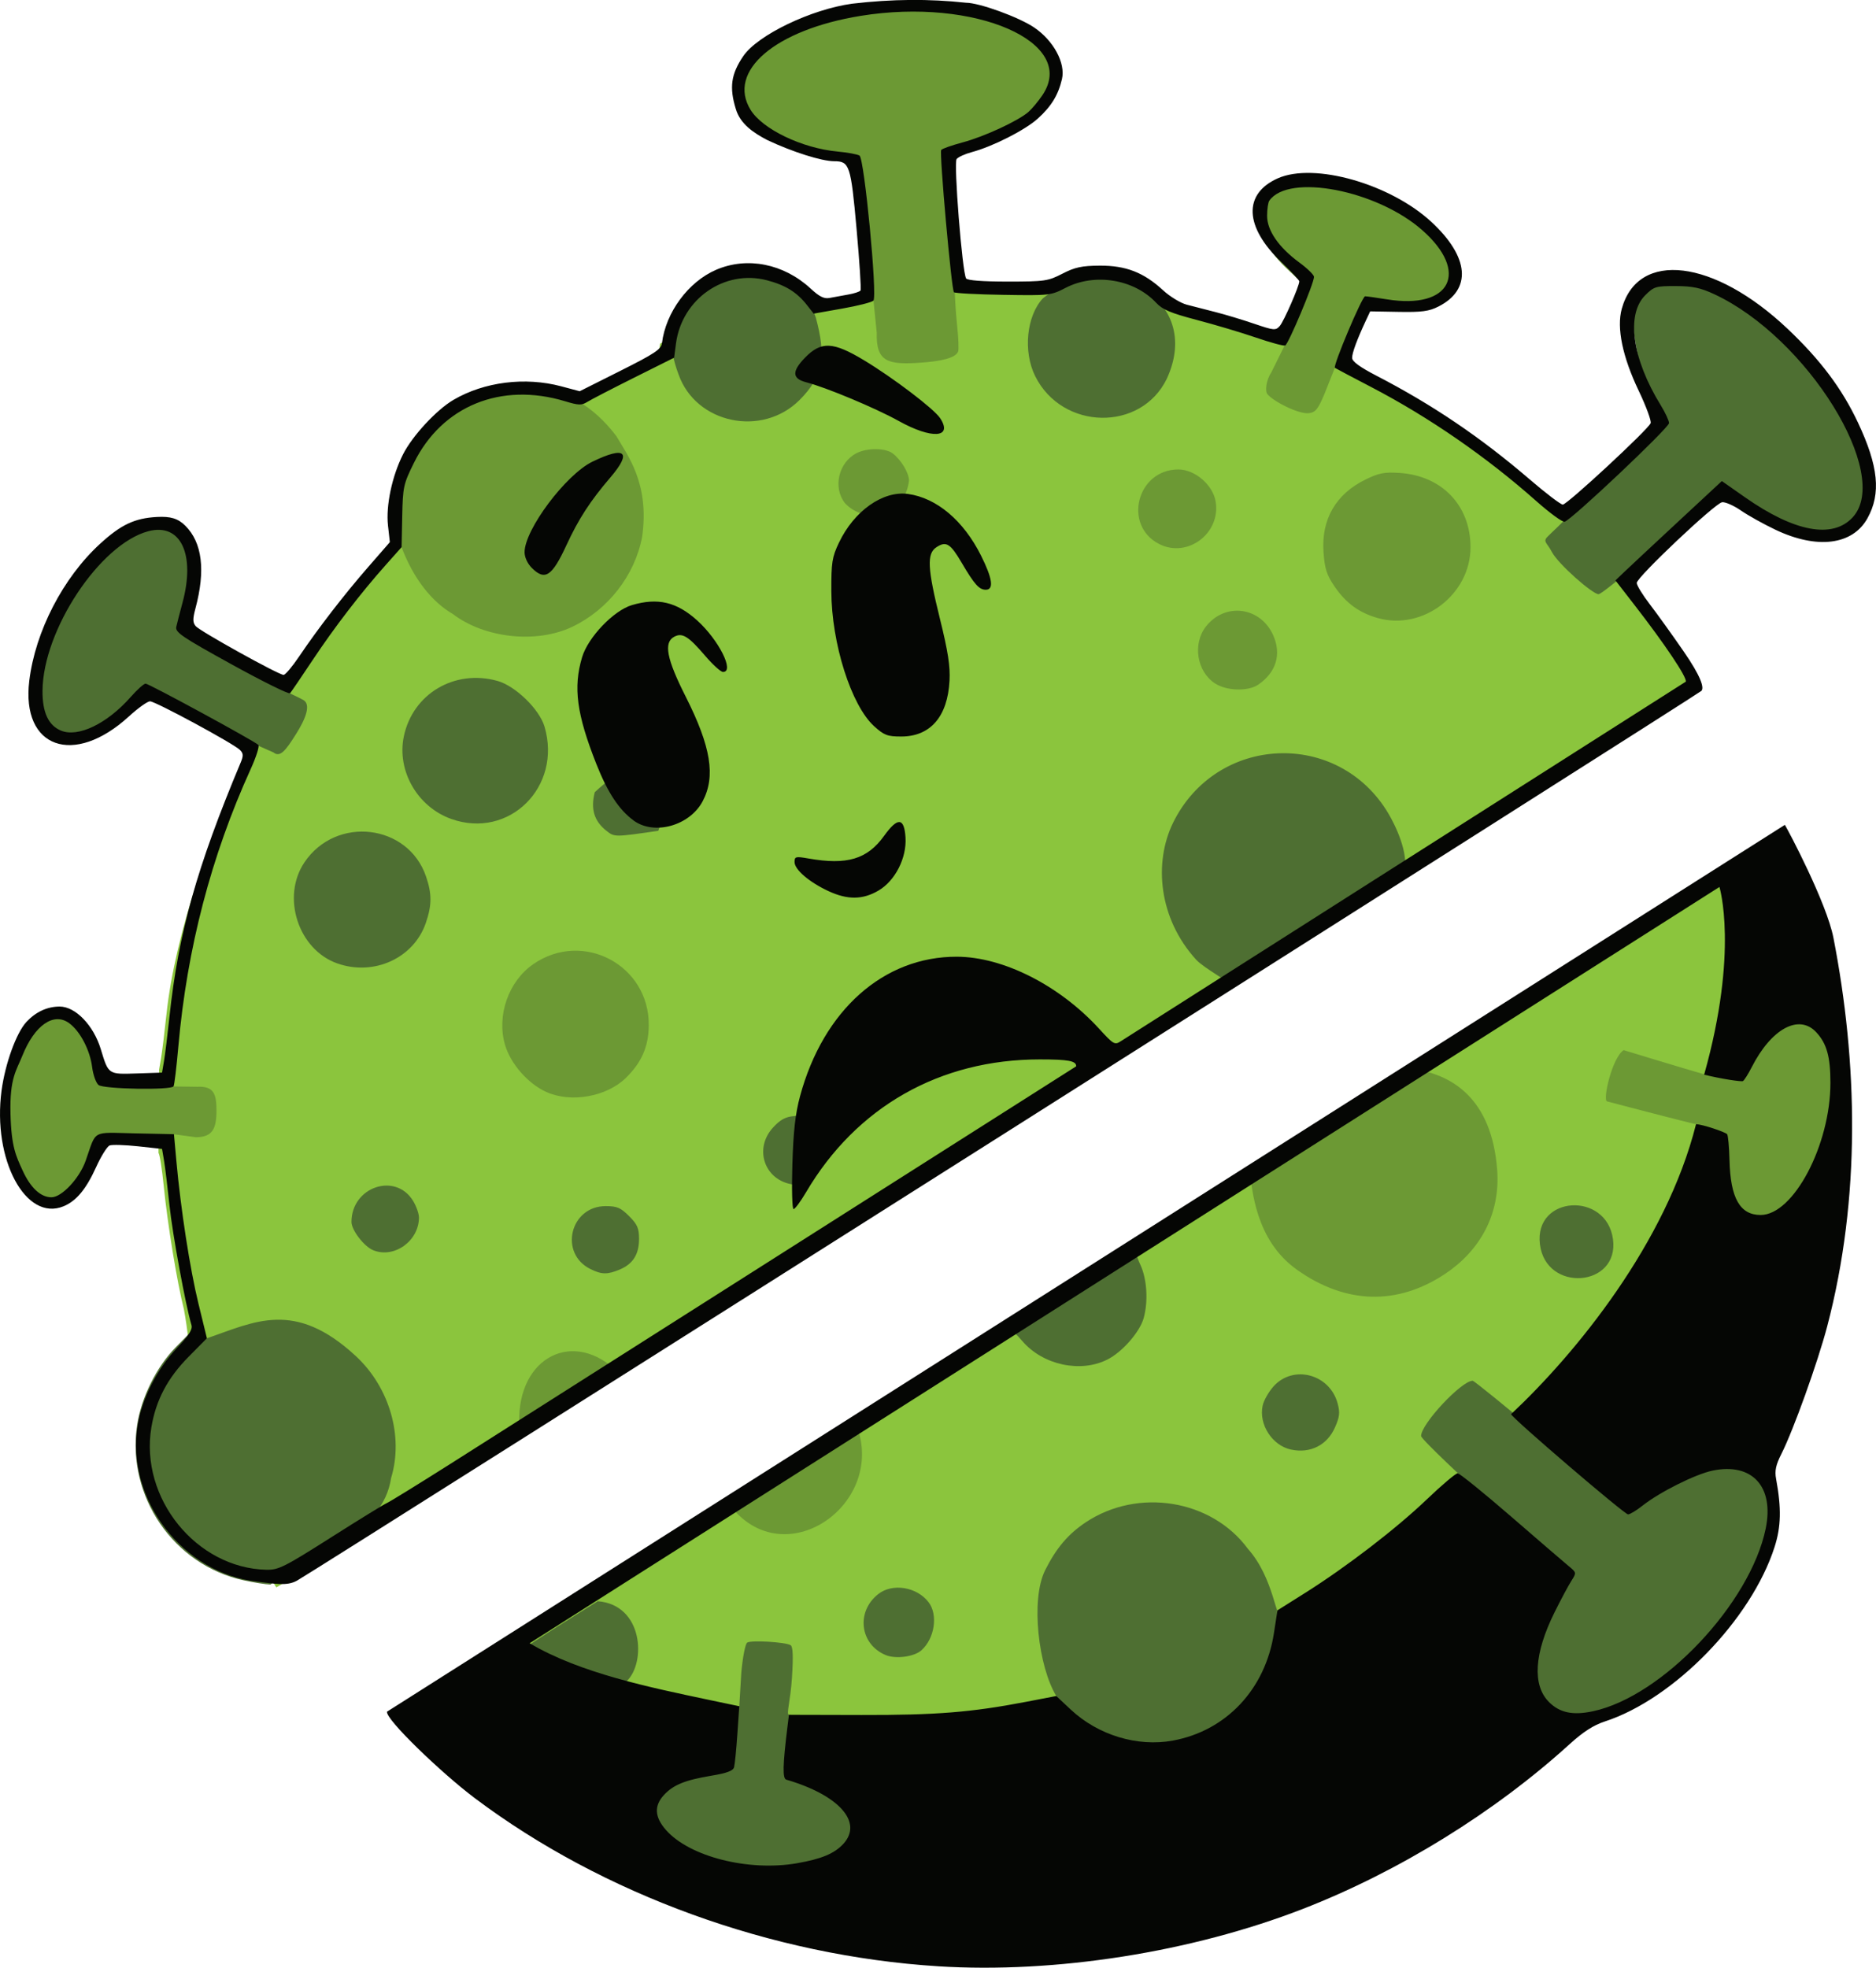
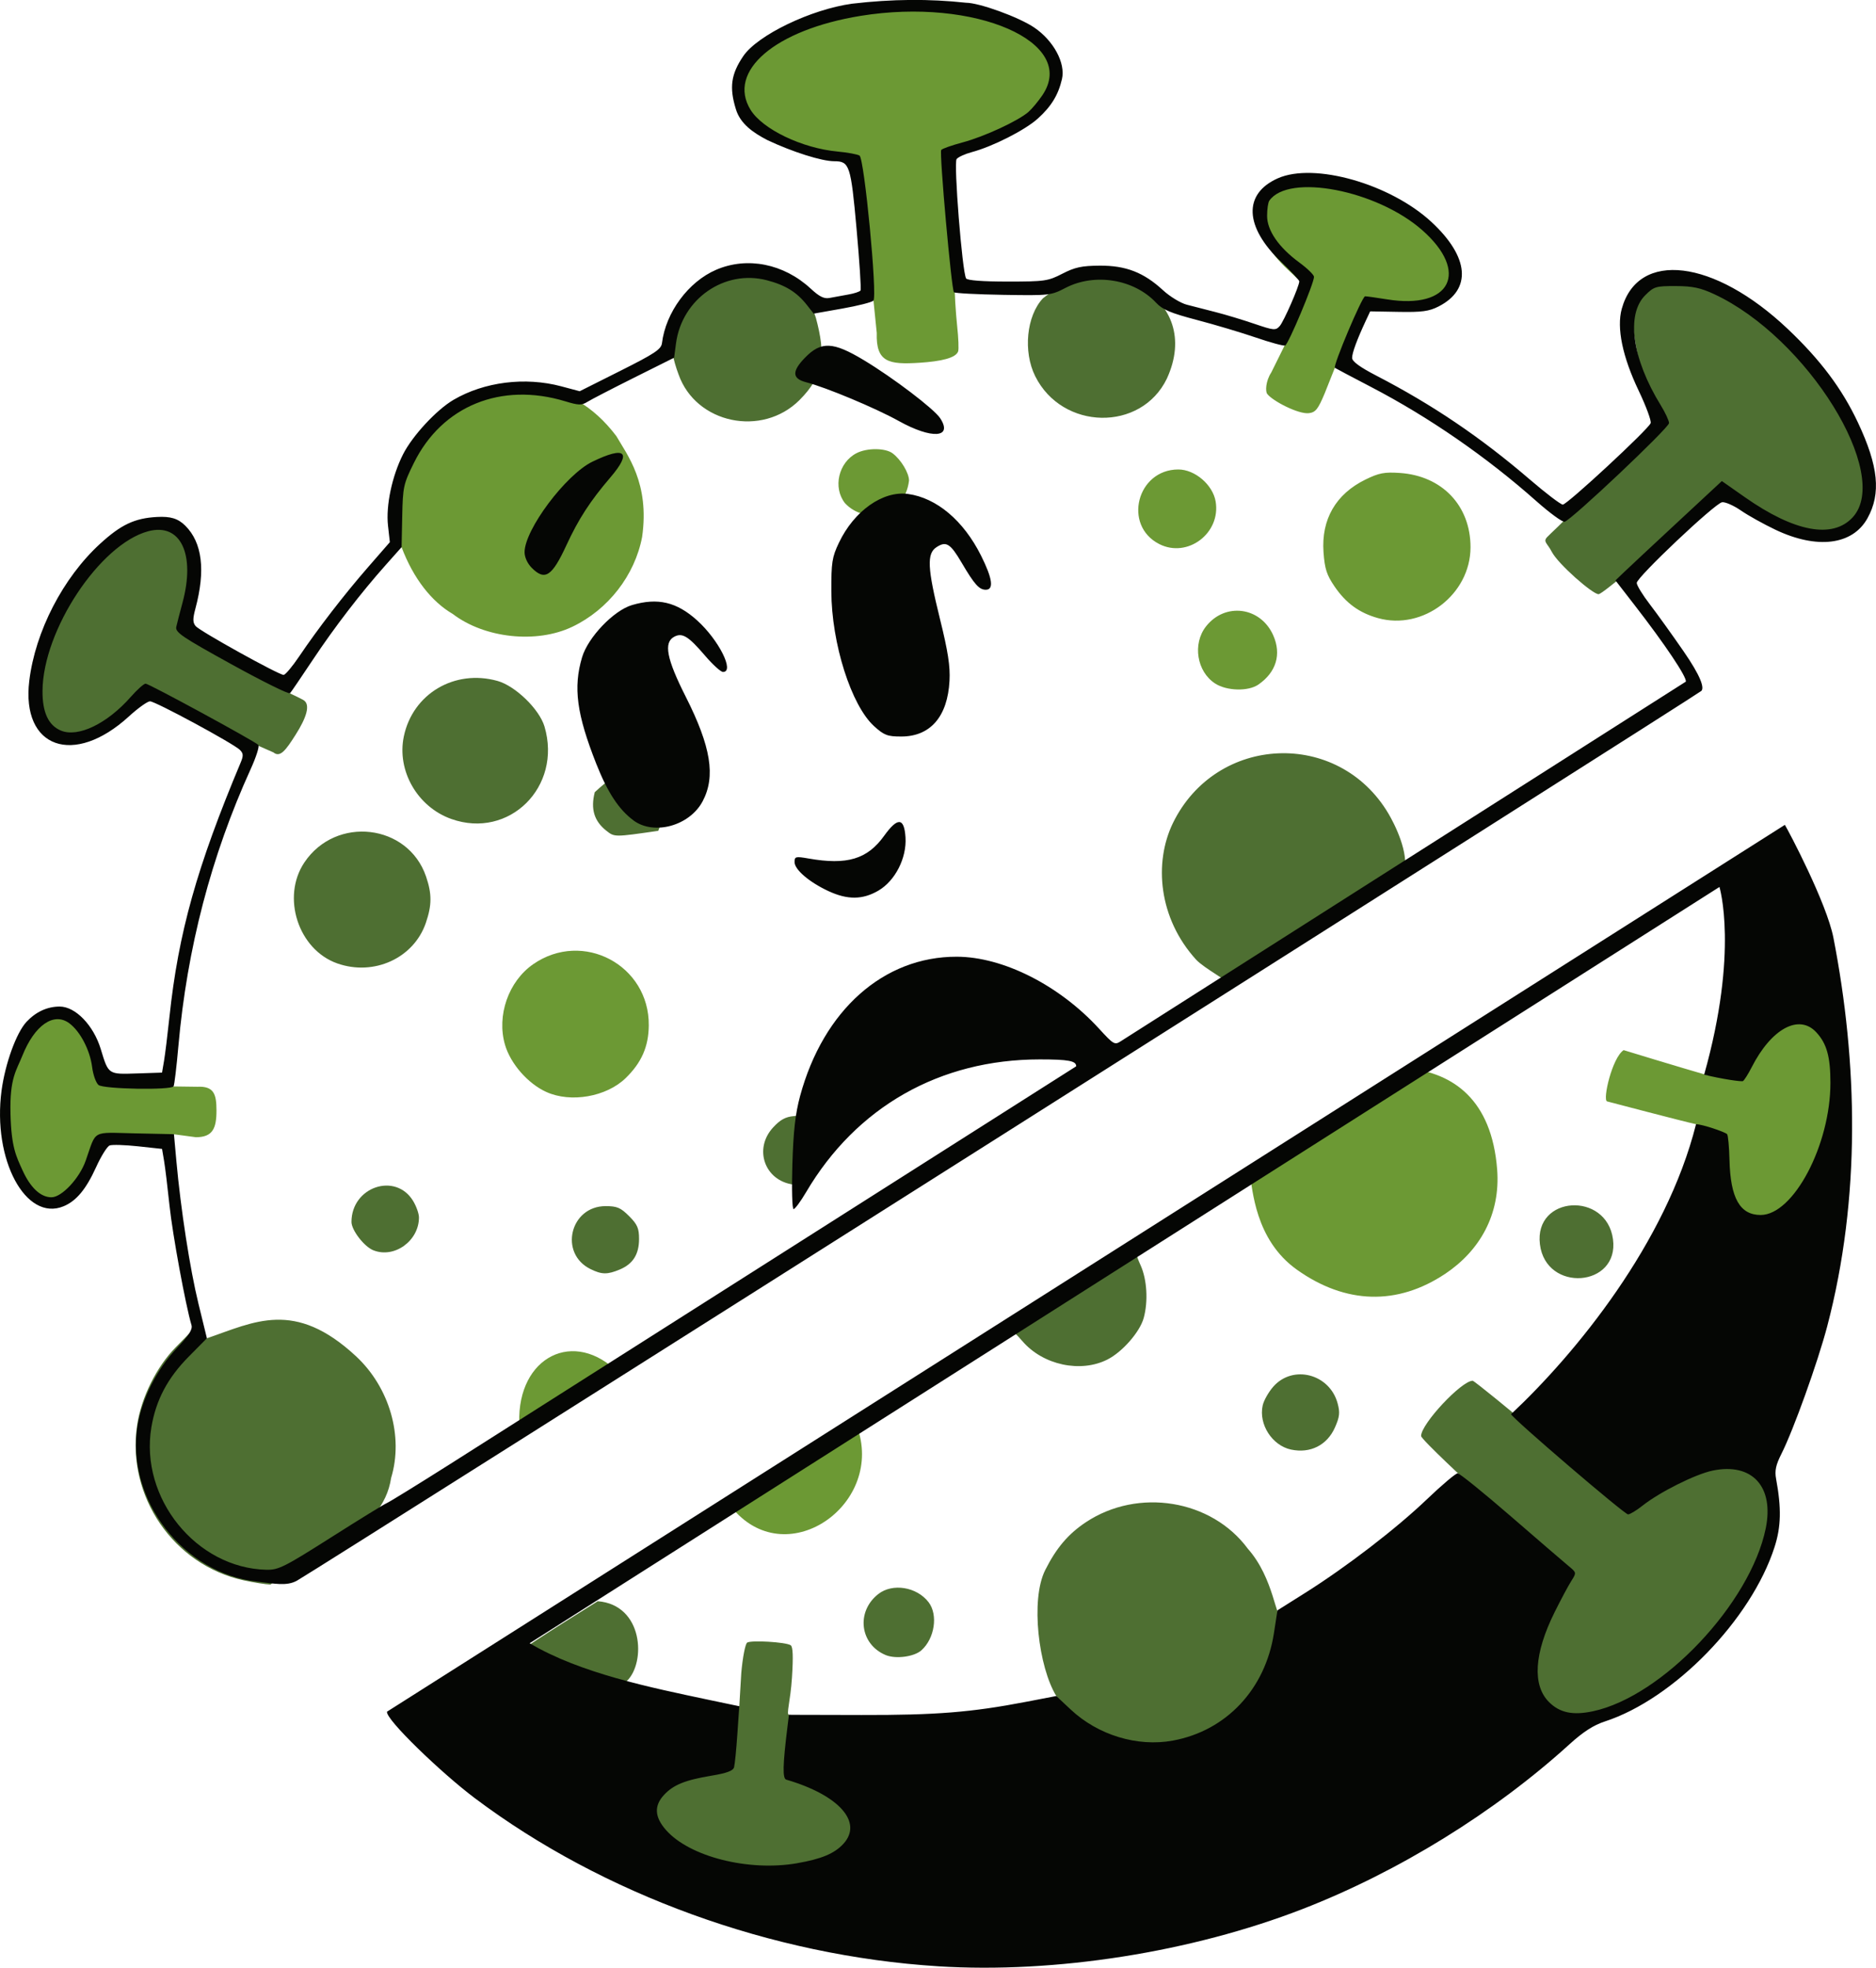
<svg xmlns="http://www.w3.org/2000/svg" viewBox="0 0 126.57 132.73">
  <g stroke-width=".148">
-     <path d="m62.629 130.98c-11.341-.724-21.509-4.196-30.385-10.856-2.786-2.09-3.664-2.905-3.426-3.526 0 0 .087-1.764 2.337-3.169l86.942-55.33c2.288-1.443 1.73-.651 1.88-.651.659 0 3.958 6.285 4.504 11.638.34 3.336.022 10.143-.508 13.664-.795 5.277-2.86 10.396-4.793 14.637-.662 1.452-1.035 2.048-.796 2.775-3.043 8.705-9.717 12.927-13.346 15.71-4.779 4.425-10.887 8.908-17.171 11.351-7.587 2.95-17.128 4.276-25.239 3.759zm-50.219-42.656c-.465-1.829-1.112-5.786-1.365-8.339-.113-1.139-.271-2.135-.352-2.213l.04-5.615.135-.792c.073-.436.238-1.772.365-2.97.571-5.371 3.029-12.318 5.014-16.207 2.178-4.23 1.418-4.58 3.963-7.57 1.537-2.225 3.874-4.564 4.915-6.199l1.176-1.845c7.254-7.528 5.807-6.348 12.755-9.833l2.668-1.354 2.669-1.355.146-.858c3.488-1.64 4.84-1.147 10.159-3.405.832.767.834.768 1.901.577.587-.105 1.125-.251 1.197-.325-1.197.325 7.581-.843 7.581-.843.084.136 1.041.215 2.602.215 2.296 0 2.541-.038 3.502-.535.878-.455 1.284-.537 2.716-.544 1.978-.011 3.032.382 4.397 1.64.736.679 1.152.869 2.837 1.297 1.085.276 2.499.684 3.142.906.644.222 1.278.404 1.411.404l5.438 2.19c0 .084.957.657 2.128 1.276 2.842 1.503 6.636 4.051 9.038 6.071 1.078.906 2.171 1.813 2.429 2.014l.469.366 4.646 5.087 1.703 2.369c2.152 2.991 2.57 4.147 2.46 4.418-.108.271-95.394 60.759-95.653 60.721-6.18-9.43-5.26-13.452-6.232-18.75z" fill="#8bc53d" />
    <path d="m114.43 75.831c-.909-.196-6.005-1.539-6.005-1.539-.311-.103.343-2.95 1.119-3.458 0 0 3.796 1.162 5.673 1.7 1.317.377 3.236-5.588 6.462-4.418 3.227 1.17 3.359 12.599-2.829 15.734-.502 1.485-3.522-7.826-4.42-8.019zm-19.339-3.753c2.896.321 5.55 2.041 5.919 6.808.235 3.037-1.186 5.486-3.499 7.031-3.235 2.16-6.726 2.056-10-.264-2.882-2.043-2.984-5.529-3.196-6.419zm-37.291 24.082c1.96 5.22-4.595 9.916-8.296 5.684zm-22.743.232c-.381-4.605 3.365-6.794 6.417-4.036zm54.323-69.872c-.457 1.091-.621 1.296-1.078 1.35-.704.081-2.464-.832-2.812-1.309-.118-.161-.107-.844.279-1.434l1.033-2.086-.222-.778c.133 0 .516-.674.851-1.496l.61-1.496-1.172-1.101c-2.538-2.382-2.66-4.859-.298-6.003.826-.4.541-.141 2.246-.051 1.053.056 2.359.253 2.904.438 2.96 1.008 5.196 2.422 6.08 4.14.562 1.092.583 2.496.046 3.214-.764 1.024-1.77.444-3.933.771h-1.964l-.561 1.366c-.308.751-1.242 2.463-1.242 2.546zm-24.95-7.102c-.053.053.058 1.745.146 2.557.089.812.119 1.59.068 1.729-.163.444-1.134.668-2.588.764-2.114.139-2.959-.036-2.903-2.013l-.239-2.357-.378-1.204c.071-.073-.19-1.329-.381-3.442-.37-4.093-.506-4.991-1.534-4.991-1.263 0-5.268-1.088-5.812-1.793-.112-.145-.359-.774-.55-1.397-.399-1.307-.309-2.025.413-3.28 2.286-3.974 11.994-5.146 17.711-2.47 4.719 2.208 4.159 5.049-.872 7.454-.762.365-1.705.769-2.195.897-.49.129-1.103.559-1.163.654-.135.216.264 7.519.445 7.812zm-22.841 10.007c.721 1.257 2.254 3.161 1.733 6.795-.493 2.589-2.292 4.904-4.71 6.058-2.411 1.151-5.915.777-8.062-.862-1.419-.827-2.652-2.377-3.457-4.506-2.908-6.15 8.103-15.942 14.496-7.486zm-28.272 43.88c1.135-.056 1.284.528 1.288 1.584.004 1.234-.258 1.819-1.39 1.819l-1.478-.198c-.08-.078-1.921.4-2.818.323-1.487-.127-1.927-.066-2.039.274-1.101 3.354-2.656 4.919-4.515 3.666-1.602-1.08-2.02-2.638-2-6.051.012-2.033.169-2.134.609-3.37.646-1.817.898-2.304 1.995-2.789 1.158-.513 1.454-.459 2.415.605.613.679 1.129 1.507 1.69 3.545.052.188 3.04.312 4.216.565zm23.543.352c-1.243-.564-2.416-1.904-2.789-3.186-.573-1.969.235-4.278 1.902-5.433 3.349-2.321 7.838.057 7.799 4.131-.013 1.428-.49 2.513-1.562 3.554-1.3 1.262-3.703 1.681-5.35.933zm20.148-39.718c-.828-1.052-.437-2.742.779-3.371.707-.366 1.948-.359 2.439.013.565.427 1.102 1.321 1.104 1.834-.297 2.447-2.957 2.991-4.322 1.524zm24.981 12.169c-1.243-.796-1.547-2.679-.623-3.853 1.292-1.644 3.683-1.327 4.537.601.567 1.281.2 2.49-1.006 3.322-.678.468-2.123.433-2.907-.069zm10.981-4.415c-1.262-.352-2.161-1.006-2.931-2.135-.531-.778-.663-1.19-.744-2.307-.159-2.215.828-3.925 2.83-4.904.91-.445 1.274-.515 2.318-.445 2.854.192 4.772 2.208 4.77 5.011-.002 3.181-3.198 5.629-6.243 4.78zm-14.76-4.996c-2.465-1.257-1.502-5.025 1.285-5.03 1.123-.002 2.332 1.034 2.522 2.16.362 2.14-1.898 3.844-3.807 2.87z" fill="#6c9934" />
    <path d="m119.47 100.73c.415 1.259.061 3.04-.653 4.729-2.045 4.836-6.92 9.189-11.014 10.172-.32.077-3.248.469-3.899 1.072-11.116 11.738-25.242 13.891-40.564 13.058-11.365-.725-21.232-3.585-30.013-10.231-2.882-2.181-2.716-4.02-2.26-4.454 2.766-2.868 1.964-2.507 9.26-7.07 3.078.24 3.27 4.134 1.962 5.387.937 1.919 4.795 1.448 7.59 1.695l.134-2.251c.091-1.033.268-1.95.396-2.039.251-.174 2.58-.043 2.935.176.154.095.18.762.088 2.187-.103 1.598-.401 2.485-.203 2.505 3.475.345 8.014 1.294 11.812.921 1.354-.508 7.081-.792 6.224-2.189-1.192-1.944-1.755-6.484-.749-8.489.751-1.495 1.553-2.439 2.745-3.231 3.53-2.343 8.486-1.53 10.932 1.793 1.763 1.992 1.868 4.758 2.363 4.877.618 0 6.605-2.766 9.441-5.072 2.623-2.316 6.368-.965 3.771-3.578-.545-.518-3.89-3.614-3.89-3.837 0-.816 2.728-3.726 3.479-3.726.105 0 2.853 2.257 3.414 2.747 3.182 4.064 6.054-5.233 6.707-8.215 0 0 9.754 12.333 9.994 13.059zm-15.575-16.803c-.401-3.296 4.494-3.58 4.93-.339.436 3.241-4.529 3.634-4.93.339zm-27.086.31c-.206.186-.178.399.144 1.108.434.957.521 2.438.209 3.563-.261.937-1.431 2.278-2.438 2.791-1.817.926-4.364.378-5.747-1.238-.364-.426-.73-.774-.813-.774m-8.414 21.949c-1.742-.731-2.006-2.924-.497-4.111.962-.757 2.604-.49 3.399.551.648.849.408 2.445-.488 3.243-.491.438-1.738.601-2.414.317zm27.354-13.858c-1.275-.274-2.193-1.701-1.914-2.973.073-.335.395-.906.715-1.27 1.325-1.508 3.805-.865 4.342 1.126.168.625.136.91-.182 1.629-.528 1.192-1.666 1.765-2.961 1.487zm18.942-63.939c.179-.002 1.392-.846 2.87-2.425l2.843-2.719-.597-2.126c-1.47-5.238-1.697-8.07 2.081-8.07 4.098 0 9.105 4.909 11.701 10.391 3.432 7.246-.875 9.628-7.755 5.062-.582-.387-1.138-.702-1.236-.701-.097.002-1.711 1.012-3.041 2.737l-2.485 2.589-1.075.413c-.226.136-1.332 1.089-1.503 1.089-.4 0-2.725-2.029-3.154-2.859-.302-.584-.601-.673-.318-.986.172-.189 1.326-1.238 1.326-1.338zm-87.799 73.042c-.315-.008-1.128-.136-1.807-.284-4.726-1.027-7.909-5.667-7.186-10.477.279-1.857 1.307-3.929 2.605-5.247l1.023-1.039c1.134.349-.116.849 1.077.437 3.205-1.097 5.913-2.64 10.059 1.21 2.256 2.096 3.222 5.402 2.371 8.207-.573 3.804-5.142 4.983-8.141 7.192zm35.269-26.981c-1.93-.258-2.687-2.409-1.354-3.853.48-.52.836-.715 1.399-.763.416-.036.825-.144.91-.24zm29.412-13.543c.043-.114-1.655-1.03-2.214-1.61-2.57-2.812-2.865-6.576-1.581-9.225 2.92-5.993 11.173-6.351 14.549-.631.373.633 1.435 2.661 1.043 4.019zm-64.485-15.607-1.489-.657c-.092-.241-6.629-3.301-6.959-3.301-.067 0-.849.55-1.463 1.097-1.485 1.324-2.453 1.893-3.685 1.893-1.154 0-1.496-.049-2.155-1.012-.421-.614-.153-.907-.118-2.166.053-1.951.218-3.246 1.279-5.359 1.381-2.75 3.466-4.689 5.375-5.663.511-.26.909-.3 1.782-.3 1.163 0 .597-.109 1.146.44.332.333.747.937.871 1.394.251.924.208 2.737-.148 3.758-.124.355-.302 1.34-.245 1.487.131.341 6.318 4.129 6.318 4.129s1.066.479 1.495.715c.557.298.196 1.254-.494 2.342-.67 1.056-1.051 1.581-1.51 1.201m36.606-29.302c.667 2.5.558 3.873-1.107 5.538-2.523 2.523-6.989 1.596-8.16-1.727-2.961-7.853 7.822-8.595 9.266-3.811zm23.676 4.097c-1.74 3.594-7.056 3.494-8.881-.167-.827-1.66-.588-4.074.521-5.254 4.274-3.428 10.891-.08 8.36 5.421zm-38.886 60.059c-2.144-1.057-1.376-4.246 1.023-4.246.768 0 1.011.103 1.581.673.56.561.673.818.673 1.54 0 1.039-.412 1.691-1.306 2.065-.834.348-1.214.342-1.97-.032zm-14.657-1.27c-.617-.25-1.468-1.356-1.468-1.909 0-2.362 2.965-3.373 4.157-1.419.217.357.395.858.396 1.114.002 1.586-1.67 2.786-3.084 2.214zm-2.433-19.35c-2.627-.929-3.779-4.478-2.21-6.812 2.128-3.169 6.994-2.603 8.207.956.398 1.168.395 1.923-.012 3.118-.812 2.384-3.503 3.615-5.984 2.739zm18.166-8.942c-.831-.656-1.077-1.472-.787-2.605 3.758-3.471 6.415-2.762 4.283 2.606-2.963.429-2.95.429-3.495-.002zm-10.468-.799c-2.281-.811-3.683-3.247-3.202-5.563.599-2.881 3.424-4.556 6.32-3.748 1.206.336 2.826 1.908 3.172 3.078 1.201 4.066-2.387 7.621-6.29 6.233z" fill="#4e6f32" />
    <path d="m63.291 132.63c-11.208-.703-22.606-4.838-31.252-11.336-2.252-1.692-6.03-5.319-5.929-5.836l94.311-59.819c.245.396 2.819 5.264 3.278 7.621 1.634 8.397 1.861 17.527-.424 26.216-.64 2.43-2.279 6.993-3.087 8.592-.376.744-.46 1.135-.359 1.683.366 1.989.338 3.228-.103 4.599-1.574 4.896-6.789 10.253-11.458 11.77-.752.245-1.462.702-2.376 1.533-5.058 4.598-11.553 8.608-17.988 11.107-7.527 2.922-16.707 4.367-24.612 3.871zm-9.509-6.952c1.639-.285 2.51-.649 3.112-1.299 1.35-1.456-.281-3.295-3.846-4.337-.259-.076-.239-.975.08-3.562l.1-.812 4.892.012c5.025.012 7.405-.178 11.097-.886l2.047-.393.979.916c1.844 1.725 4.498 2.53 6.89 2.09 3.599-.663 6.231-3.461 6.816-7.245l.238-1.541 1.875-1.18c2.787-1.755 6.137-4.329 8.208-6.309 1.009-.965 1.943-1.754 2.074-1.754s1.756 1.314 3.61 2.92c1.855 1.606 3.606 3.114 3.894 3.35.517.427.519.436.166.99-.197.308-.705 1.258-1.129 2.111-1.381 2.78-1.514 4.922-.377 6.059.726.726 1.613.911 2.974.619 4.686-1.006 10.604-7.267 11.647-12.325.581-2.825-.916-4.458-3.582-3.906-1.159.24-3.57 1.446-4.735 2.368-.406.322-.842.585-.971.585-.241 0-7.776-6.45-7.894-6.758 4.387-4.112 10.47-11.559 12.48-19.56.439.006 1.949.522 2.096.669.067.068.141.855.162 1.749.062 2.568.707 3.705 2.102 3.705 2.213 0 4.708-4.723 4.708-8.912 0-1.765-.248-2.651-.955-3.413-1.166-1.257-3.029-.248-4.359 2.362-.232.456-.497.874-.587.93-.091.056-1.428-.138-2.619-.432 2.348-8.344 1.033-12.661 1.033-12.661l-80.275 51.012c3.424 2.033 8.202 2.995 12.051 3.811l2.094.439-.131 1.893c-.071 1.041-.171 2.042-.221 2.223-.067.238-.491.397-1.519.567-1.782.296-2.578.618-3.209 1.3-.679.733-.637 1.488.131 2.362 1.585 1.805 5.572 2.815 8.853 2.244zm-36.469-18.998c-4.963-.547-8.81-5.555-8.042-10.47.284-1.82 1.296-3.833 2.639-5.25.844-.891 1.096-1.287 1.007-1.584-.394-1.322-1.276-6.115-1.478-8.034-.131-1.244-.298-2.618-.372-3.053l-.134-.792-1.615-.175c-.889-.096-1.753-.122-1.92-.058-.167.064-.579.722-.913 1.461-.675 1.489-1.337 2.286-2.194 2.64-2.555 1.059-4.809-3.143-4.186-7.803.245-1.827.998-3.902 1.683-4.636.633-.677 1.401-1.031 2.242-1.031 1.06 0 2.283 1.267 2.769 2.871.523 1.725.493 1.705 2.437 1.64l1.696-.056.135-.792c.073-.436.238-1.772.365-2.97.602-5.666 1.848-10.109 4.814-17.174.184-.438.172-.6-.062-.832-.432-.428-5.703-3.277-6.063-3.277-.17 0-.812.459-1.426 1.021-3.717 3.4-7.266 2.135-6.721-2.393.402-3.338 2.277-6.966 4.782-9.257 1.391-1.271 2.307-1.724 3.838-1.806.907-.049 1.416.098 1.913.595 1.138 1.138 1.367 3.005.682 5.565-.192.719-.189.96.013 1.203.282.34 5.601 3.29 5.932 3.29.115 0 .585-.557 1.044-1.237 1.277-1.894 3.044-4.182 4.661-6.037l1.463-1.679-.125-1.116c-.15-1.348.271-3.341 1.018-4.814.633-1.248 2.254-2.997 3.402-3.67 2.074-1.215 4.83-1.561 7.265-.913l1.248.333 2.745-1.377c2.318-1.163 2.755-1.453 2.806-1.867.256-2.078 1.781-4.142 3.656-4.949 2.096-.902 4.559-.411 6.375 1.268.598.553.908.705 1.287.63.275-.054.834-.156 1.244-.227.409-.07.786-.195.836-.276.05-.081-.071-1.957-.27-4.166-.386-4.284-.474-4.55-1.505-4.55-.837 0-2.819-.627-4.51-1.426-.938-.486-1.833-1.09-2.13-2.098-.449-1.455-.323-2.352.502-3.566.964-1.42 4.57-3.156 7.342-3.537 2.72-.318 5.205-.334 7.679-.065.899 0 3.567.968 4.607 1.671 1.306.883 2.124 2.4 1.875 3.476-.25 1.077-.719 1.844-1.627 2.665-.866.782-3.042 1.887-4.463 2.267-.45.12-.908.329-1.018.465-.207.255.378 7.629.639 8.052.083.134 1.115.213 2.799.213 2.507 0 2.729-.032 3.7-.533.844-.435 1.306-.534 2.518-.541 1.763-.011 2.964.456 4.268 1.657.464.428 1.185.867 1.604.976.418.109 1.295.335 1.948.501.653.166 1.827.52 2.608.787 1.319.449 1.441.46 1.714.155.275-.309 1.321-2.699 1.321-3.018 0-.08-.546-.667-1.214-1.302-2.493-2.374-2.583-4.609-.229-5.65 2.45-1.083 7.581.376 10.359 2.947 2.557 2.367 2.739 4.554.475 5.704-.638.324-1.125.39-2.693.361l-1.915-.034-.294.628c-.594 1.272-.925 2.171-.925 2.511 0 .238.523.621 1.633 1.196 3.793 1.963 7.037 4.157 10.345 6.996 1.089.935 2.096 1.702 2.237 1.703.292.003 5.763-5.066 5.926-5.492.059-.152-.305-1.139-.807-2.192-1.093-2.29-1.495-4.236-1.142-5.519 1.097-3.974 6.224-3.356 11.197 1.352 2.204 2.086 3.659 4.025 4.736 6.311 1.387 2.943 1.572 4.79.647 6.458-1.003 1.813-3.397 2.114-6.202.782-.795-.377-1.849-.964-2.342-1.304-.493-.339-1.065-.589-1.27-.554-.49.082-5.755 5.06-5.755 5.441 0 .162.394.806.875 1.432.481.626 1.511 2.058 2.288 3.183 1.162 1.682 1.409 2.46 1.196 2.67-.279.274-93.429 59.278-94.752 60.016-.699.389-1.53.192-2.723.06zm5.015-2.973c1.905-1.21 3.597-2.251 3.76-2.315.163-.064 2.079-1.244 4.257-2.623l42.263-26.843c.01-.367-.513-.466-2.458-.466-6.741 0-12.375 3.201-15.766 8.959-.368.626-.748 1.138-.843 1.138-.095 0-.132-1.359-.081-3.019.068-2.247.201-3.424.52-4.603 1.569-5.799 5.637-9.415 10.577-9.402 3.124.009 6.914 1.926 9.595 4.854.987 1.078 1.055 1.117 1.481.838l38.105-24.245c.103-.268-1.404-2.52-3.466-5.177l-1.281-1.653.57-.546c.314-.301 1.929-1.809 3.59-3.351l3.019-2.804 1.563 1.095c3.337 2.339 5.905 2.818 7.26 1.356 2.675-2.887-3.067-12.143-9.342-15.059-.923-.429-1.458-.542-2.594-.545-1.345-.004-1.469.034-2.057.621-1.301 1.3-.882 4.284 1.042 7.409.311.505.565 1.052.565 1.213 0 .317-6.599 6.55-7.046 6.654-.148.035-1.006-.592-1.907-1.391-3.36-2.983-7.238-5.661-11.143-7.696-1.306-.681-2.407-1.262-2.446-1.293-.152-.118 1.835-4.828 2.037-4.827.117.001.781.094 1.475.206 4.305.699 5.592-1.851 2.364-4.681-3.074-2.695-9.013-3.832-10.304-1.972-.08.115-.147.571-.148 1.012-.004.996.783 2.135 2.185 3.164.539.396.98.828.98.959 0 .435-1.734 4.561-1.947 4.632-.115.038-1.004-.204-1.977-.538-.974-.334-2.763-.868-3.978-1.186-1.768-.464-2.317-.695-2.751-1.161-1.486-1.591-4.138-2.026-6.11-1.003-.983.51-1.085.522-4.208.47-1.76-.029-3.255-.108-3.322-.175-.166-.166-.993-9.403-.859-9.596.06-.086.711-.316 1.449-.513 1.453-.387 3.744-1.448 4.437-2.054.237-.207.66-.715.94-1.127 2.422-3.57-4.536-6.608-12.262-5.353-5.767.936-9.038 3.73-7.425 6.34.809 1.309 3.476 2.589 5.864 2.811.676.063 1.345.186 1.486.273.326.202 1.216 9.489.936 9.785-.101.108-1.05.35-2.107.536l-1.922.34-.454-.579c-.683-.87-1.453-1.346-2.707-1.673-2.852-.742-5.728 1.258-6.127 4.257l-.128.968-2.716 1.356c-1.494.746-2.911 1.48-3.149 1.63-.372.234-.583.228-1.485-.046-4.323-1.311-8.304.309-10.205 4.154-.705 1.425-.748 1.622-.789 3.596l-.043 2.089-1.058 1.189c-1.702 1.911-3.462 4.201-4.947 6.433-.762 1.145-1.445 2.149-1.52 2.232-.074.084-1.853-.796-3.952-1.954-3.349-1.846-3.806-2.157-3.724-2.527.052-.232.238-.953.414-1.602.897-3.3-.121-5.432-2.313-4.842-3.264.879-7.096 6.667-7.126 10.762-.011 1.452.398 2.332 1.247 2.684 1.156.479 3.118-.469 4.705-2.272.434-.493.886-.896 1.004-.896.223 0 7.335 3.865 7.608 4.134.084.083-.148.813-.516 1.621-2.666 5.857-4.297 12.103-4.88 18.684-.124 1.41-.271 2.635-.325 2.722-.167.27-4.711.19-5.062-.088-.171-.136-.367-.683-.434-1.215-.146-1.143-.805-2.407-1.541-2.951-1.045-.773-2.343.128-3.168 2.196-.391.982-.86 1.489-.799 3.901.057 2.285.384 2.872.811 3.818.532 1.178 1.224 1.824 1.953 1.824.697 0 1.893-1.279 2.312-2.475.742-2.112.358-1.9 3.328-1.837l2.625.056.161 1.782c.298 3.291.919 7.307 1.493 9.654l.569 2.329-1.222 1.235c-1.434 1.449-2.221 2.94-2.526 4.784-.79 4.765 3.032 9.489 7.764 9.596.811.018 1.207-.18 4.356-2.179zm33.556-43.604c-1.295-.605-2.277-1.448-2.277-1.954 0-.374.071-.393.94-.241 2.606.458 3.969.049 5.104-1.531.913-1.27 1.356-1.237 1.442.108.088 1.385-.695 2.926-1.826 3.588-1.065.624-2.089.633-3.383.029zm-13.144-4.765c-.984-.726-1.749-1.889-2.51-3.816-1.324-3.354-1.564-5.151-.959-7.185.4-1.348 2.134-3.161 3.371-3.524 1.737-.511 3.014-.21 4.396 1.038 1.459 1.319 2.541 3.474 1.742 3.474-.15 0-.692-.491-1.205-1.091-1.129-1.321-1.542-1.575-2.086-1.284-.728.389-.517 1.485.78 4.052 1.7 3.363 2.025 5.37 1.139 7.043-.876 1.657-3.277 2.323-4.67 1.295zm16.241-6.348c-1.55-1.4-2.882-5.596-2.892-9.11-.006-1.945.048-2.295.51-3.267 1.019-2.148 2.969-3.526 4.662-3.294 1.932.265 3.746 1.796 4.927 4.156.776 1.551.88 2.305.32 2.305-.446 0-.765-.357-1.629-1.827-.764-1.299-1.044-1.471-1.697-1.043-.663.434-.614 1.405.241 4.861.539 2.179.691 3.167.639 4.147-.128 2.418-1.291 3.762-3.257 3.762-.932 0-1.151-.084-1.824-.69zm-23.103-10.685c-.291-.292-.486-.715-.486-1.057 0-1.522 2.784-5.237 4.577-6.106 2.219-1.077 2.69-.665 1.213 1.061-1.366 1.596-2.152 2.808-2.967 4.574-.974 2.106-1.448 2.418-2.337 1.529zm24.757-9.909c-1.571-.873-4.904-2.267-6.235-2.608-.966-.247-.989-.737-.079-1.67 1.082-1.108 1.885-1.073 3.956.173 1.989 1.196 4.742 3.29 5.154 3.918.875 1.334-.559 1.43-2.796.187z" fill="#050604" />
  </g>
</svg>